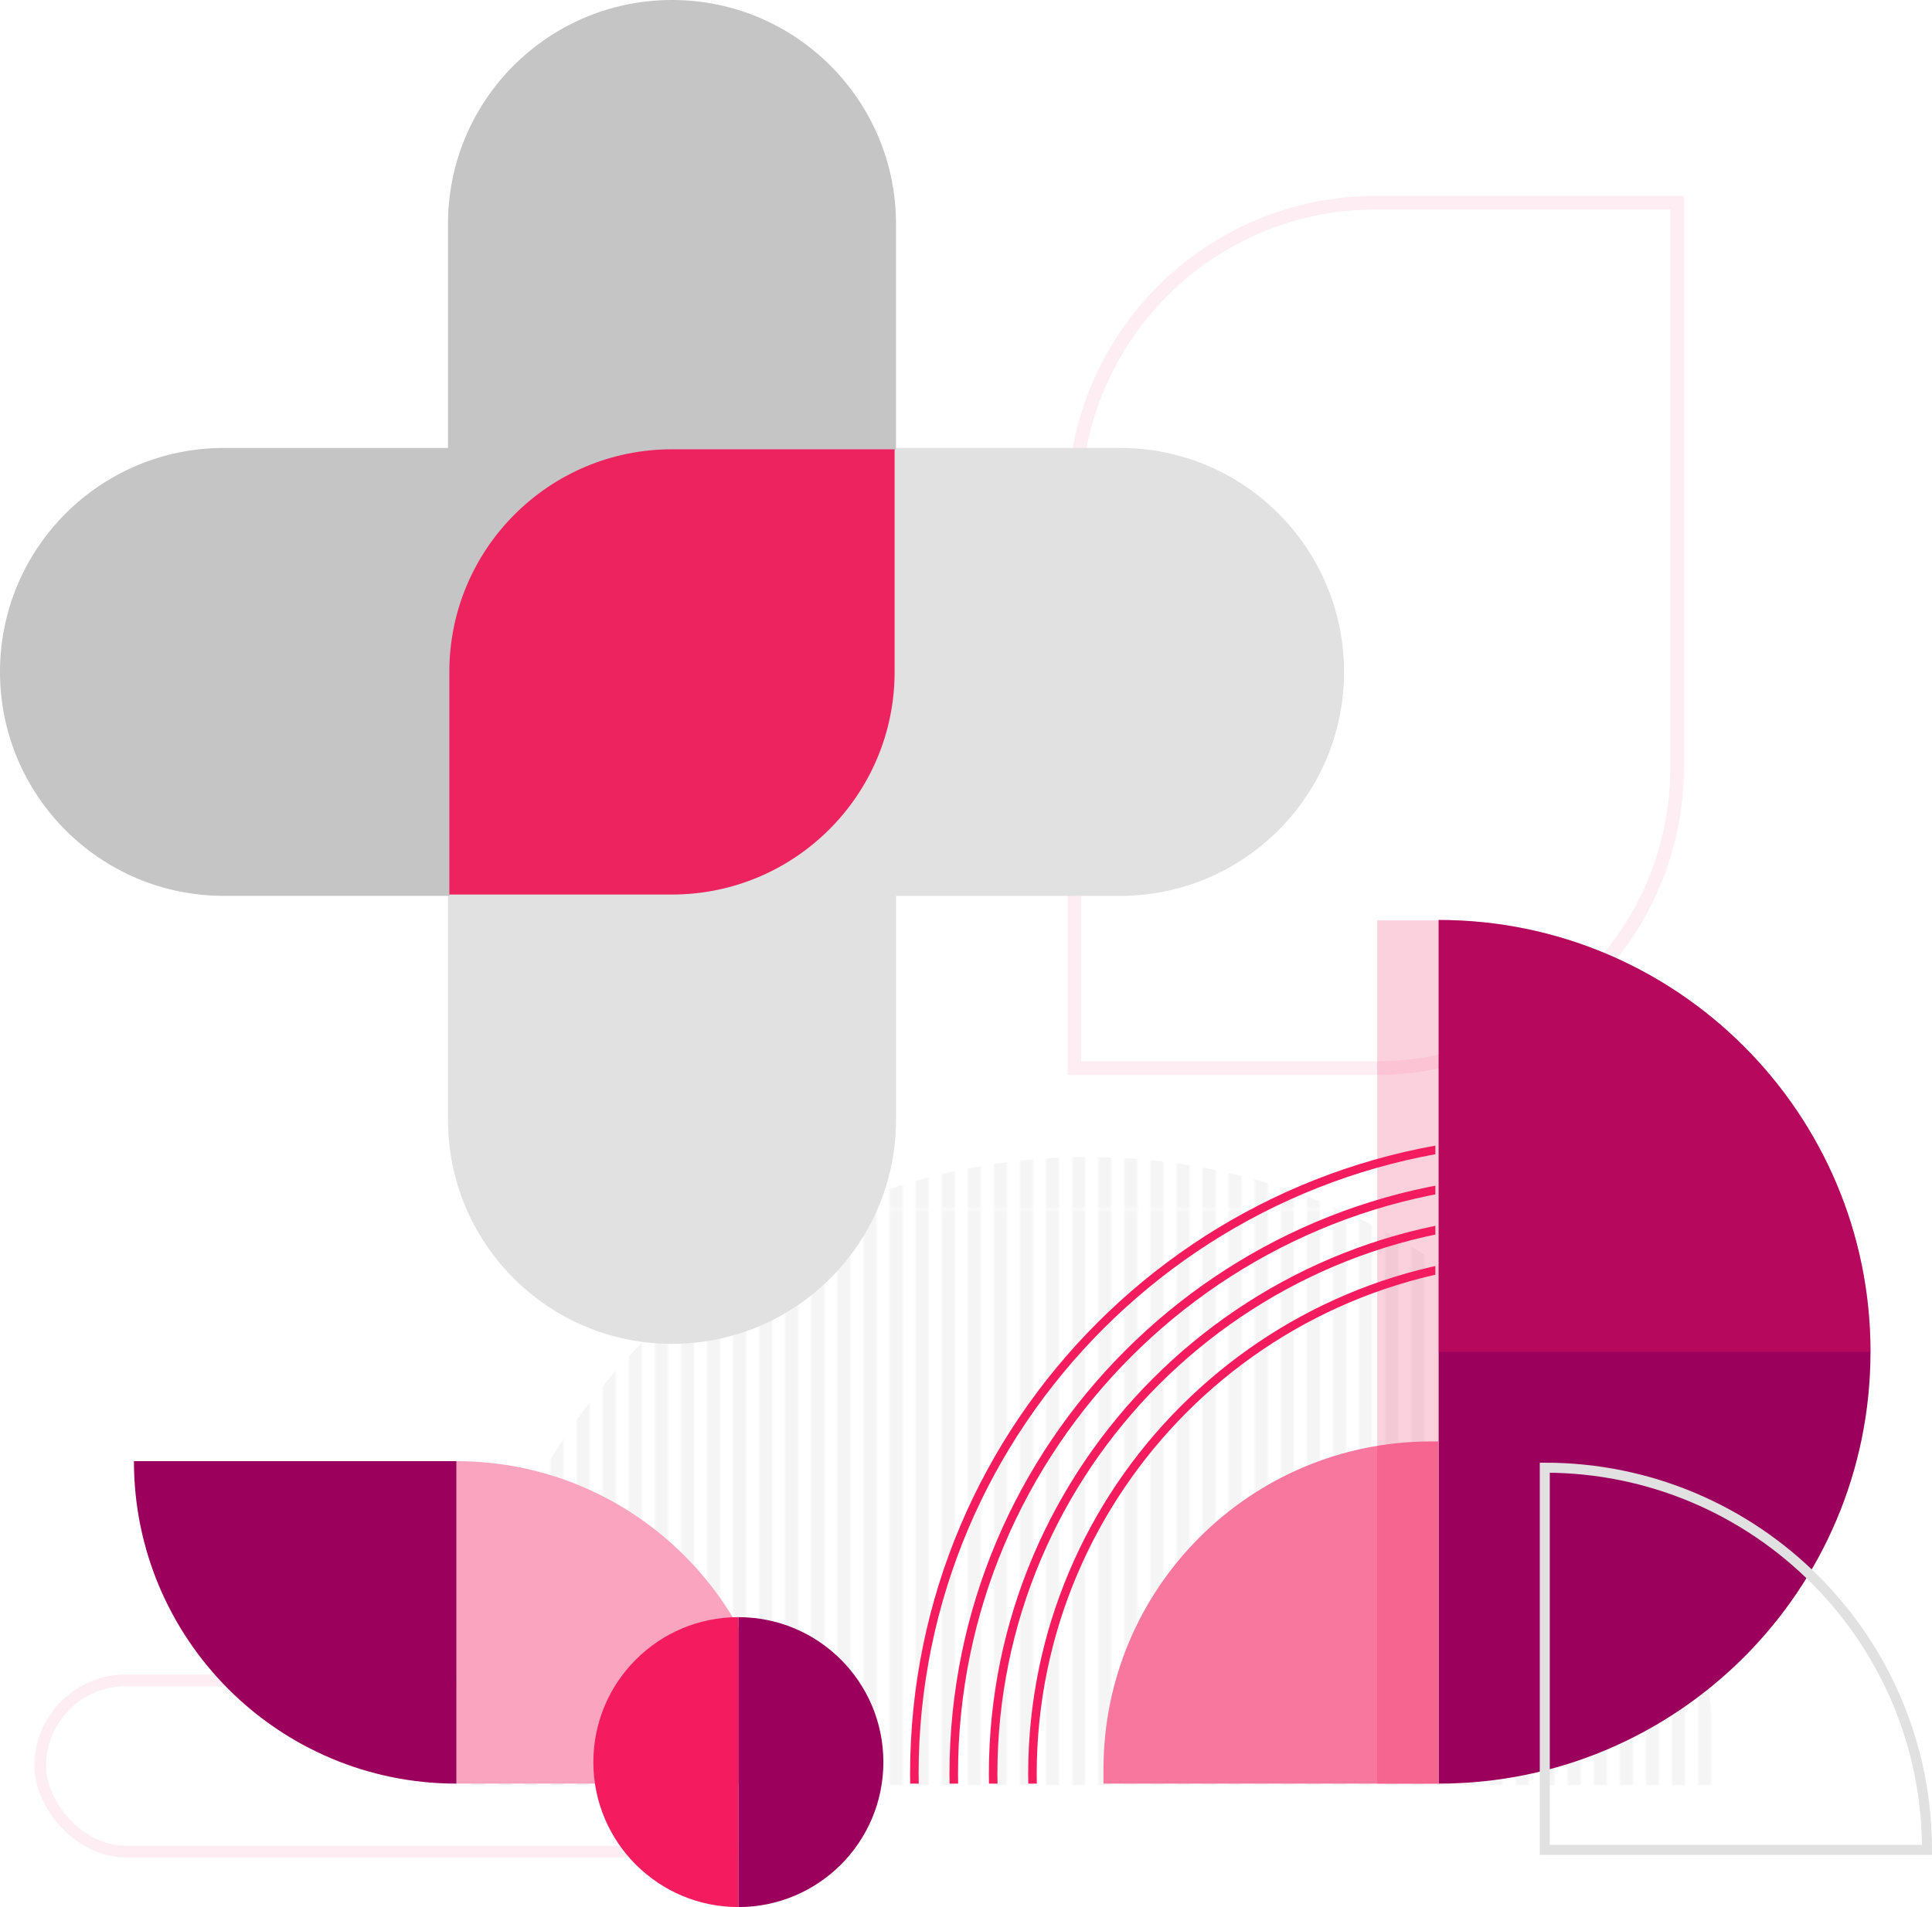
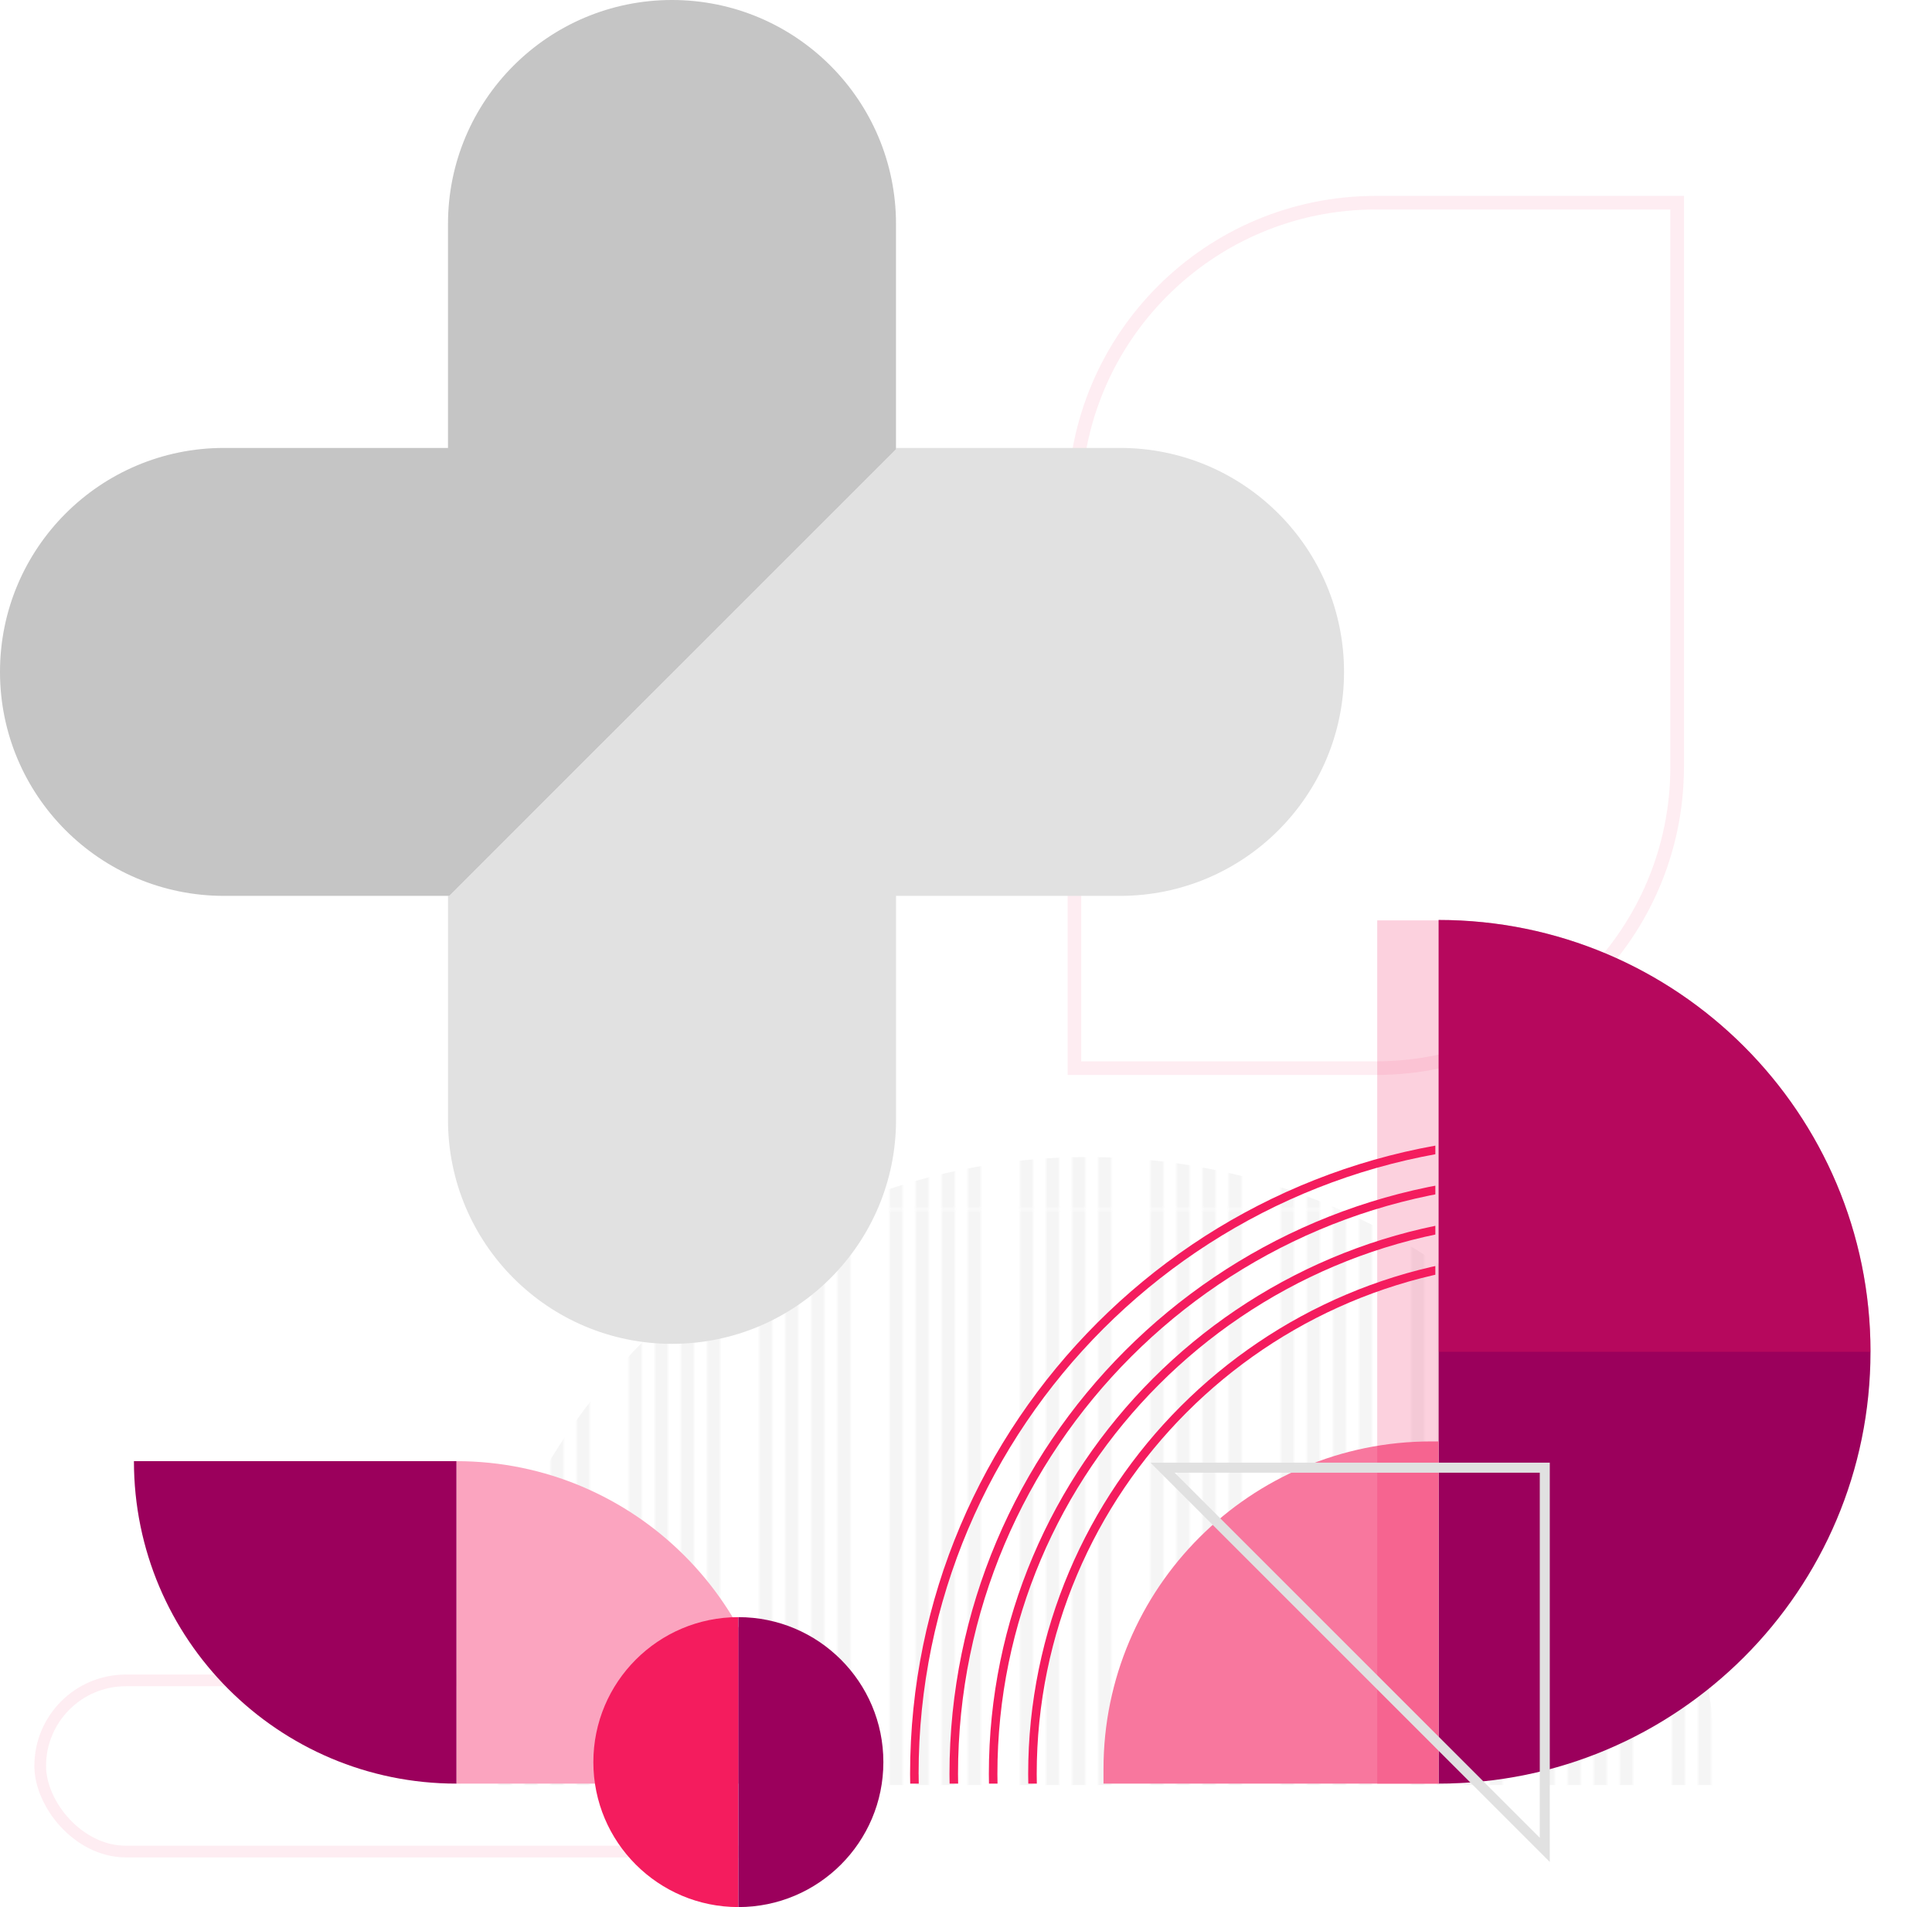
<svg xmlns="http://www.w3.org/2000/svg" id="Layer_2" viewBox="0 0 515.56 508.98">
  <defs>
    <style>.cls-1{stroke:#e1e1e1;stroke-width:2.67px;}.cls-1,.cls-2,.cls-3,.cls-4,.cls-5{fill:none;}.cls-1,.cls-6,.cls-7,.cls-8,.cls-9,.cls-5{fill-rule:evenodd;}.cls-1,.cls-3,.cls-4,.cls-5{stroke-miterlimit:10;}.cls-10{clip-path:url(#clippath);}.cls-6{fill:url(#RGB_5__Charcoal_Stripe);}.cls-3{stroke-width:3.12px;}.cls-3,.cls-5{opacity:.4;stroke:#fdd2df;}.cls-11{fill:#f8779e;}.cls-12,.cls-13,.cls-7{fill:#f41c5e;}.cls-14{fill:#fba4bf;}.cls-15,.cls-8{fill:#9b005c;}.cls-16{fill:#c5c5c5;}.cls-17{fill:#e1e1e1;}.cls-13{opacity:.2;}.cls-7{opacity:.3;}.cls-4{stroke:#f5f5f5;stroke-width:4px;}.cls-9{fill:#ec235f;}.cls-5{stroke-width:3.63px;}</style>
    <pattern id="RGB_5__Charcoal_Stripe" x="0" y="0" width="40" height="328.57" patternTransform="translate(-6543.36 609.44) scale(.87)" patternUnits="userSpaceOnUse" viewBox="0 0 40 328.57">
      <g>
        <rect class="cls-2" width="40" height="328.57" />
        <line class="cls-4" x1="36" y1="0" x2="36" y2="328.57" />
-         <line class="cls-4" x1="28" y1="0" x2="28" y2="328.57" />
        <line class="cls-4" x1="20" y1="0" x2="20" y2="328.57" />
        <line class="cls-4" x1="12" y1="0" x2="12" y2="328.57" />
        <line class="cls-4" x1="4" y1="0" x2="4" y2="328.57" />
      </g>
    </pattern>
    <clipPath id="clippath">
      <rect class="cls-2" x="240.11" y="301.49" width="142.93" height="174.54" transform="translate(623.14 777.53) rotate(-180)" />
    </clipPath>
  </defs>
  <g id="Layer_1-2">
    <path class="cls-5" d="M447.55,204.66V54.1h-80.42c-44.42,0-80.42,36.01-80.42,80.42v150.56h80.42c44.42,0,80.42-36.01,80.42-80.42Z" />
    <rect class="cls-3" x="10.73" y="448.48" width="211.25" height="45.68" rx="22.84" ry="22.84" />
    <path class="cls-6" d="M122.66,476.42c0-92.58,75.05-167.62,167.62-167.62s167.62,75.05,167.62,167.62H122.66Z" />
    <g>
      <g>
        <g>
          <path class="cls-14" d="M121.8,389.97h86.06v86.06h0c-47.5,0-86.06-38.56-86.06-86.06h0Z" transform="translate(329.66 866) rotate(-180)" />
          <path class="cls-15" d="M35.74,389.97h0c47.5,0,86.06,38.56,86.06,86.06H35.74v-86.06h0Z" transform="translate(157.54 866) rotate(-180)" />
        </g>
        <g>
          <path class="cls-12" d="M158.34,470.29c0-21.37,17.32-38.69,38.69-38.69v77.38c-21.37,0-38.69-17.32-38.69-38.69" />
          <path class="cls-15" d="M235.73,470.29c0,21.37-17.32,38.69-38.69,38.69v-77.38c21.37,0,38.69,17.32,38.69,38.69" />
        </g>
        <path class="cls-8" d="M383.9,476.03c63.65,0,115.25-51.6,115.25-115.25,0-63.65-51.6-115.25-115.25-115.25v230.5Z" />
        <path class="cls-11" d="M294.47,476.03h89.42v-91.33h-1.97c-48.3,0-87.45,39.15-87.45,87.45v3.88Z" />
        <rect class="cls-13" x="367.52" y="245.64" width="16.37" height="230.5" />
        <g class="cls-10">
          <g>
            <path class="cls-12" d="M292.77,593.96c-32.18-32.18-49.91-74.98-49.91-120.49,0-93.96,76.44-170.4,170.4-170.4,93.96,0,170.4,76.44,170.4,170.4,0,93.96-76.44,170.4-170.4,170.4h0c-45.51,0-88.31-17.73-120.49-49.91Zm-47.63-120.49c0,44.91,17.49,87.13,49.24,118.88,31.75,31.76,73.98,49.24,118.88,49.24,92.71,0,168.13-75.42,168.13-168.13,0-92.71-75.42-168.13-168.13-168.13-92.71,0-168.13,75.42-168.13,168.13Z" />
            <path class="cls-12" d="M253.37,473.47c0-88.17,71.73-159.9,159.9-159.9s159.89,71.73,159.89,159.9h0c0,42.64-16.65,82.78-46.88,113.01-30.23,30.23-70.37,46.89-113.01,46.89-88.17,0-159.9-71.73-159.9-159.9Zm2.28,0c0,86.91,70.71,157.62,157.62,157.62,42.03,0,81.6-16.41,111.4-46.22,29.8-29.8,46.22-69.37,46.22-111.4h0c0-86.91-70.71-157.62-157.62-157.62s-157.62,70.71-157.62,157.62Z" />
            <path class="cls-12" d="M263.88,473.47c0-82.37,67.01-149.39,149.39-149.39,82.37,0,149.39,67.01,149.39,149.39,0,82.37-67.01,149.39-149.39,149.39-82.37,0-149.39-67.01-149.39-149.39Zm2.28,0c0,81.12,66,147.11,147.11,147.11,81.12,0,147.11-65.99,147.11-147.11,0-81.12-65.99-147.11-147.11-147.11-81.12,0-147.11,65.99-147.11,147.11Z" />
            <path class="cls-12" d="M274.37,473.47c0-76.59,62.31-138.9,138.9-138.9s138.9,62.31,138.9,138.9c0,76.59-62.31,138.9-138.9,138.9-76.59,0-138.9-62.31-138.9-138.9Zm2.28,0c0,75.34,61.29,136.63,136.63,136.63,75.34,0,136.63-61.29,136.63-136.63,0-75.34-61.29-136.63-136.63-136.63-75.34,0-136.63,61.29-136.63,136.63Z" />
          </g>
        </g>
        <path class="cls-7" d="M383.9,245.53c63.65,0,115.25,51.6,115.25,115.25h-115.25v-115.25Z" />
      </g>
-       <path class="cls-1" d="M412.23,493.71v-102c56.33,0,102,45.67,102,102h-102Z" />
+       <path class="cls-1" d="M412.23,493.71v-102h-102Z" />
    </g>
    <g>
      <path class="cls-17" d="M298.88,119.56h-59.78v.36l-119.19,119.18h-.36v59.78c0,33.02,26.76,59.78,59.78,59.78s59.78-26.76,59.78-59.78v-59.78h59.78c33,0,59.77-26.76,59.77-59.77s-26.76-59.78-59.77-59.78" />
      <path class="cls-16" d="M239.1,59.78v60.14l-119.2,119.18H59.77C26.76,239.1,0,212.34,0,179.32s26.76-59.77,59.77-59.77h59.78V59.78C119.54,26.76,146.31,0,179.32,0s59.78,26.76,59.78,59.78" />
-       <path class="cls-9" d="M179.32,119.91h59.41v59.41c0,32.81-26.6,59.42-59.41,59.42h-59.41v-59.42c0-32.81,26.6-59.41,59.41-59.41" />
    </g>
  </g>
</svg>